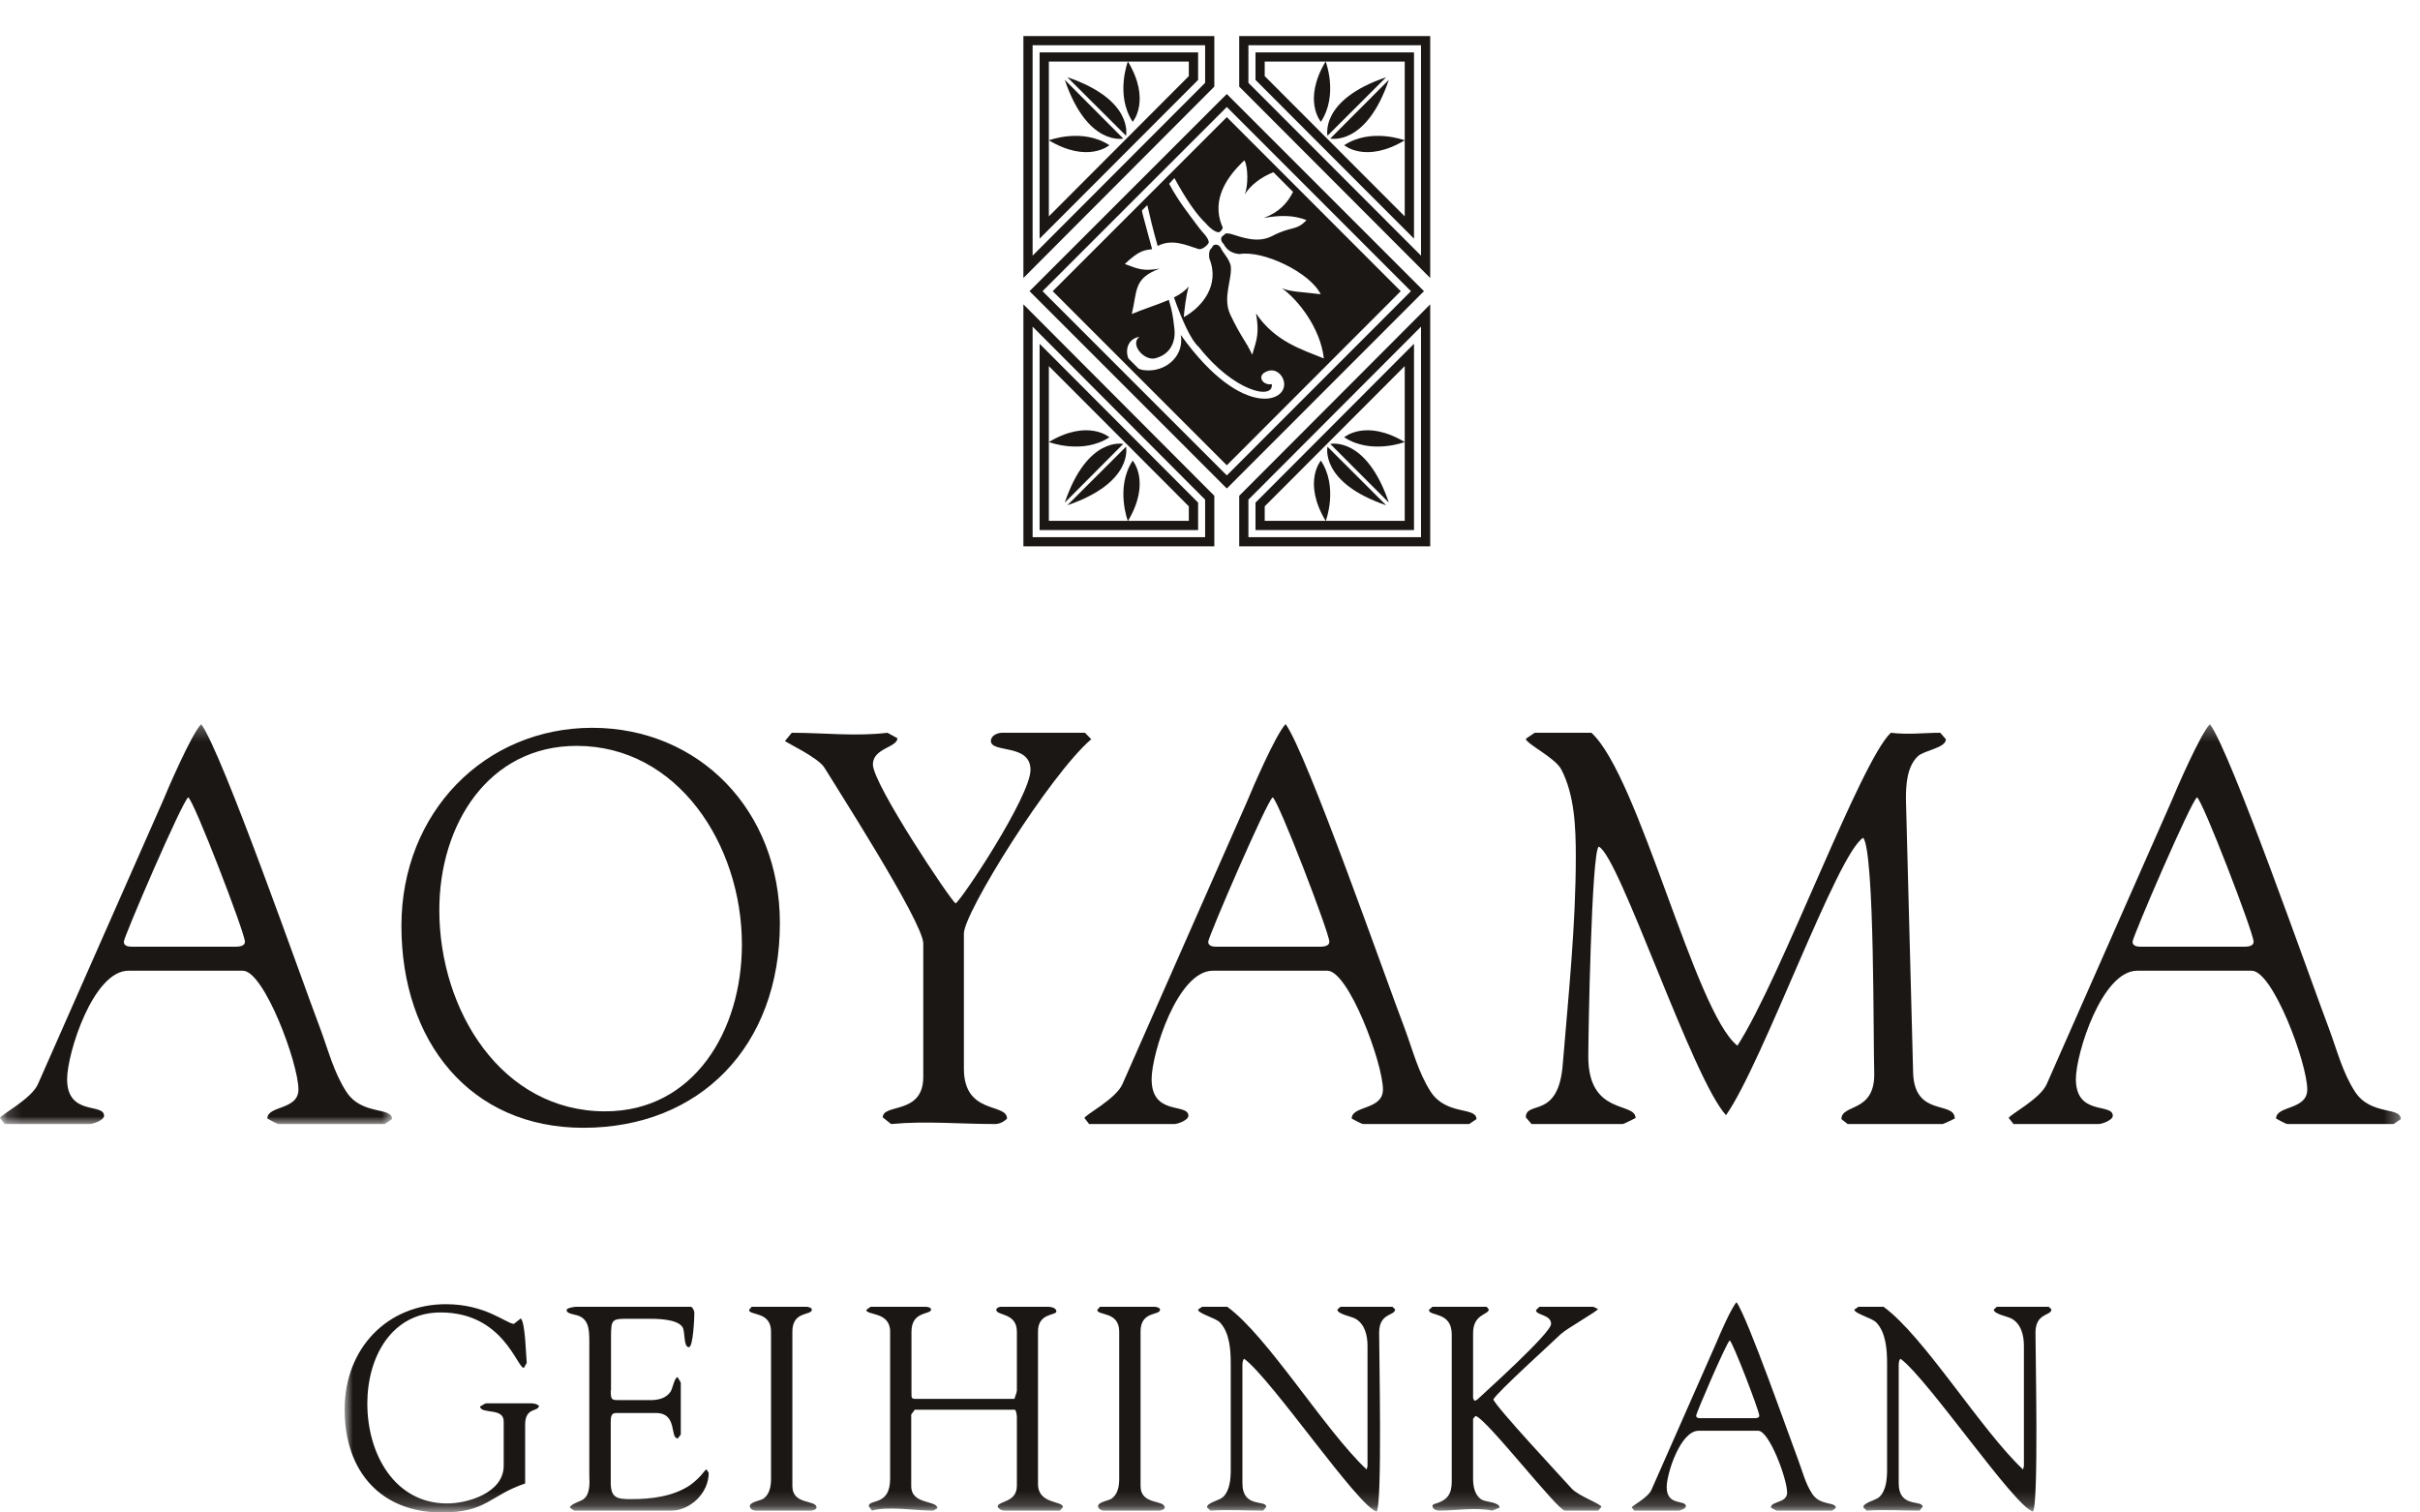
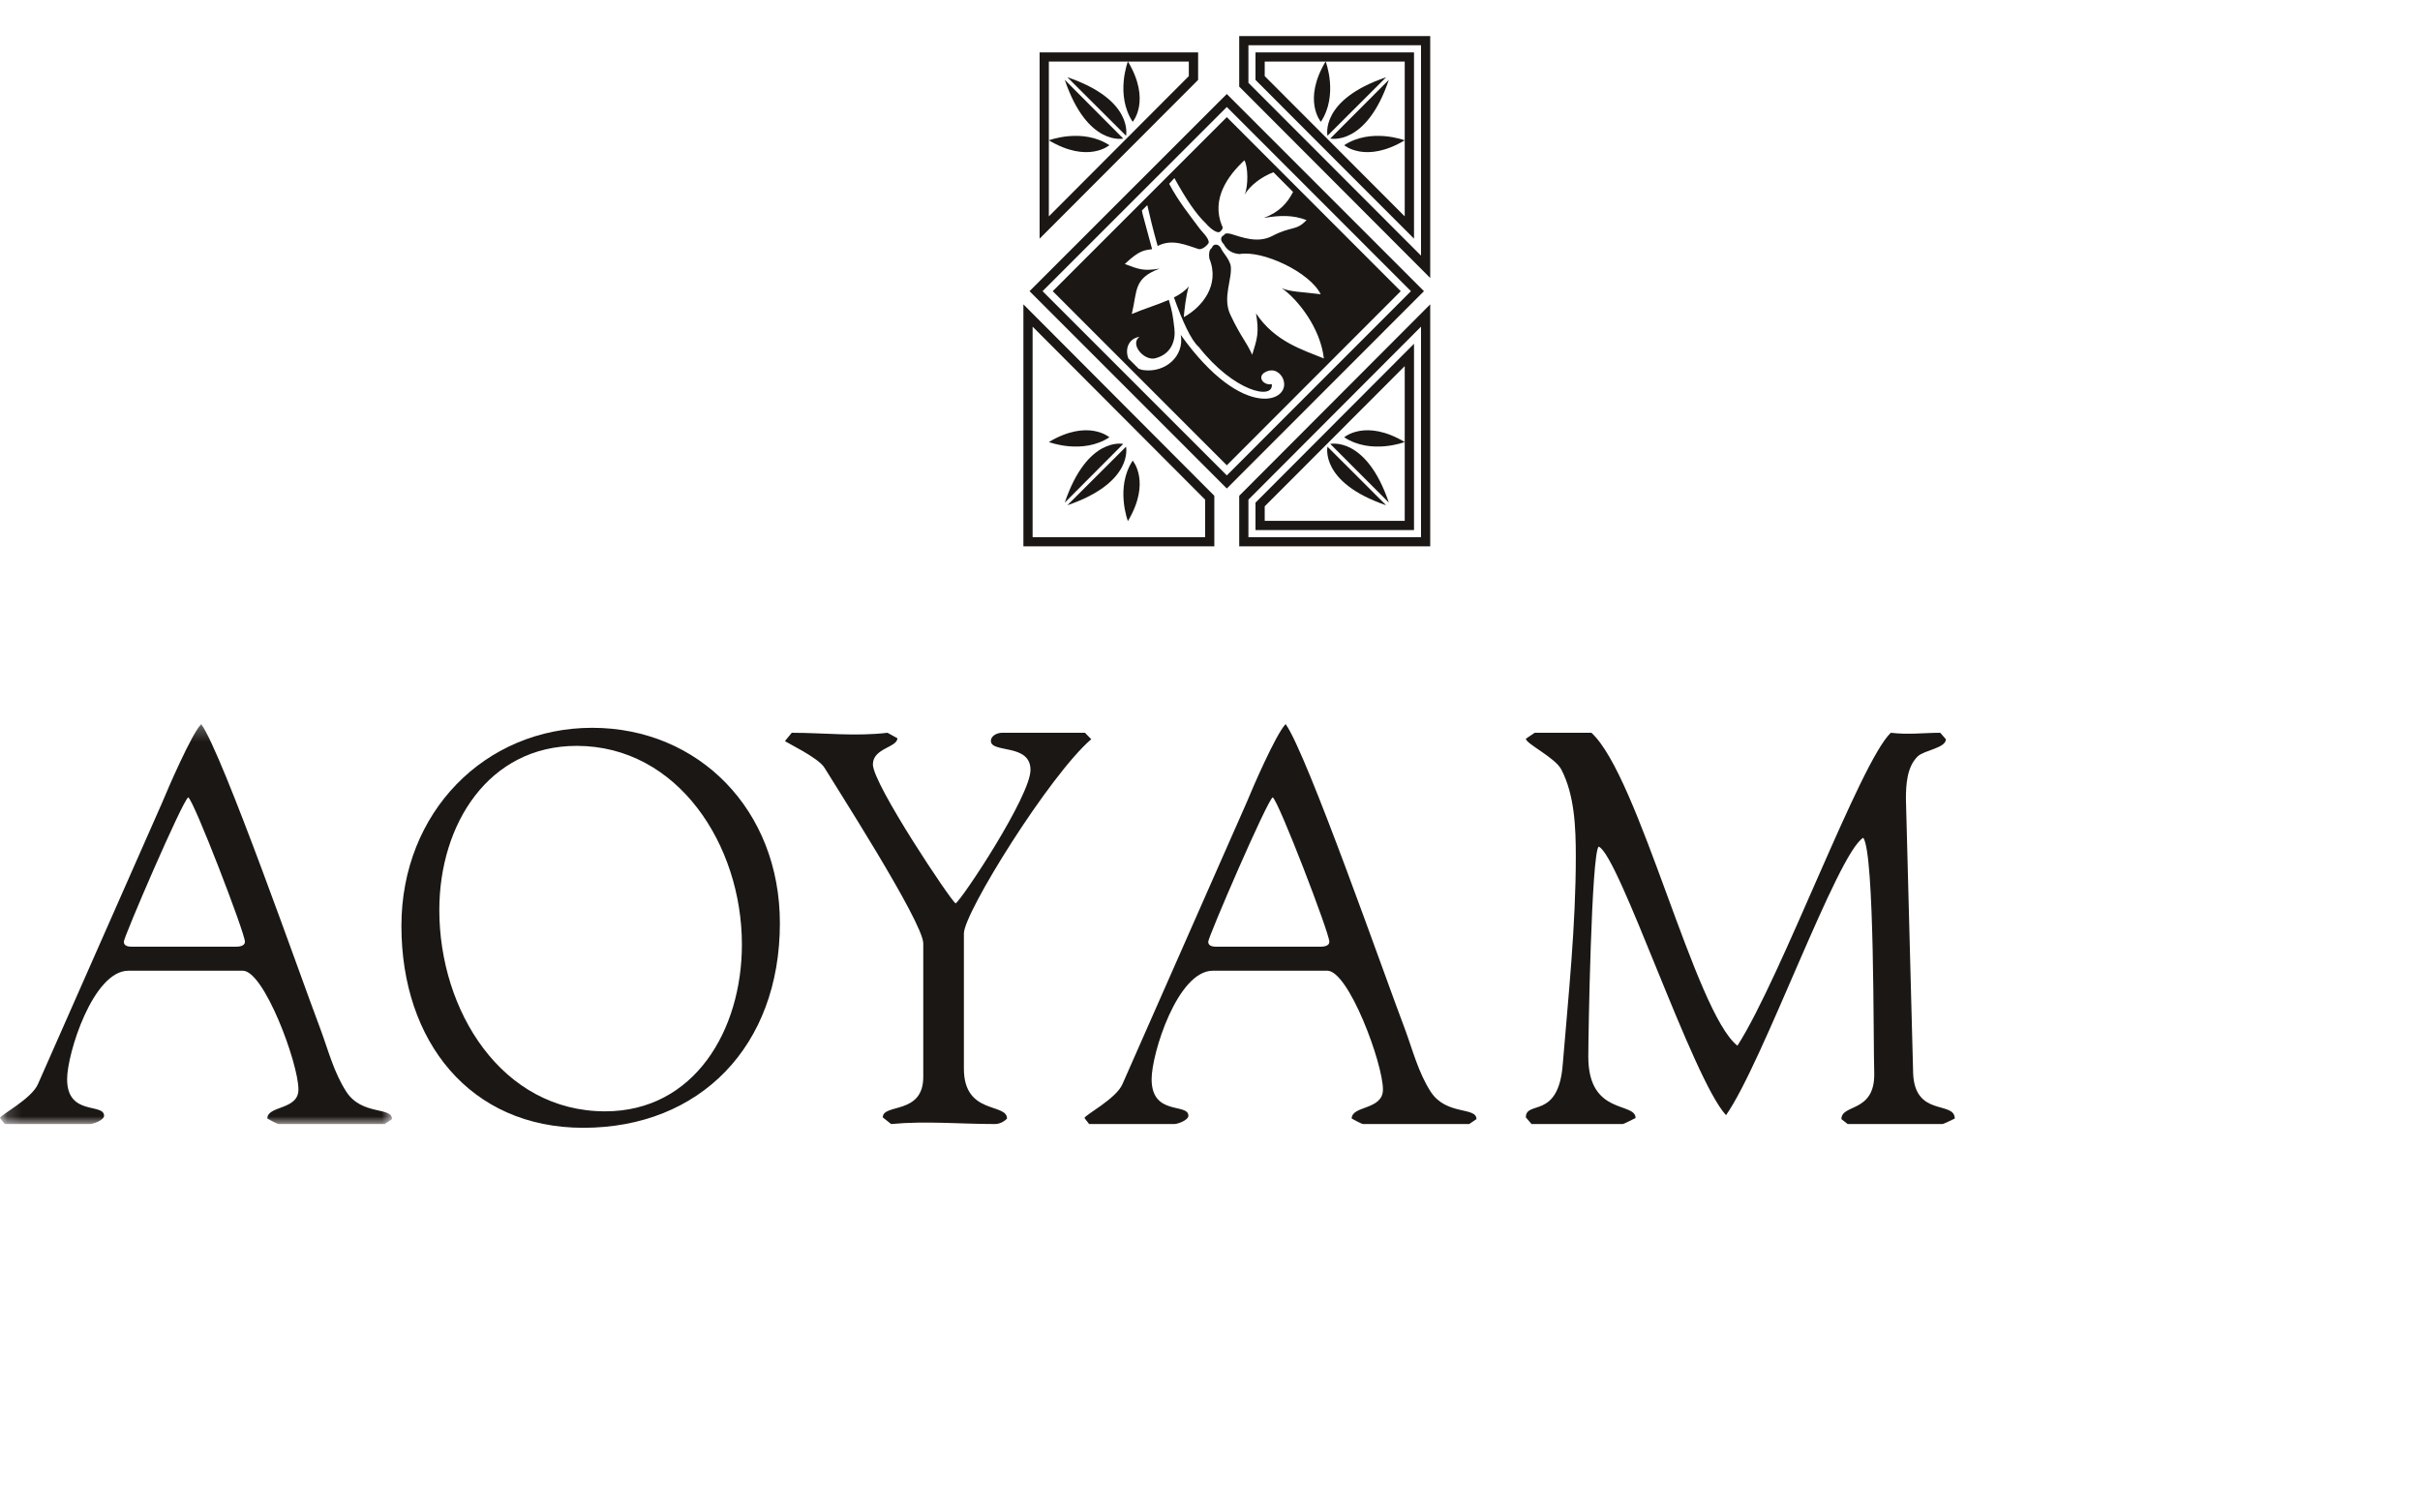
<svg xmlns="http://www.w3.org/2000/svg" xmlns:xlink="http://www.w3.org/1999/xlink" width="168px" height="105px" viewBox="0 0 168 105" version="1.1">
  <title>AO</title>
  <desc>Created with Sketch.</desc>
  <defs>
    <polygon id="path-1" points="0.18 2.268 27.216 2.268 27.216 30.033 0.18 30.033" />
-     <polygon id="path-3" points="2.925 2.268 145.671 2.268 145.671 56.82 2.925 56.82" />
  </defs>
  <g id="AO" stroke="none" stroke-width="1" fill="none" fill-rule="evenodd">
    <g id="Group-3" transform="translate(0, 48)">
      <mask id="mask-2" fill="white">
        <use xlink:href="#path-1" />
      </mask>
      <g id="Clip-2" />
      <path d="M9.135,17.721 L16.389,17.721 C16.605,17.721 17.004,17.679 17.004,17.379 C17.004,16.773 13.464,7.578 13.068,7.353 C12.669,7.578 8.595,17.046 8.595,17.379 C8.595,17.679 8.919,17.721 9.135,17.721 Z M8.919,19.389 C6.462,19.389 4.659,25.131 4.659,26.916 C4.659,29.496 7.224,28.548 7.224,29.46 C7.224,29.766 6.462,30.033 6.246,30.033 L0.327,30.033 L0,29.616 C0,29.418 2.202,28.284 2.637,27.255 L11.268,7.695 C11.661,6.741 13.284,2.982 13.968,2.268 C15.45,4.308 20.937,20.001 22.236,23.418 C22.776,24.864 23.175,26.457 24.042,27.789 C25.125,29.46 27.216,28.815 27.216,29.691 L26.712,30.033 L19.347,30.033 C19.242,30.033 18.696,29.727 18.558,29.652 C18.558,28.734 20.718,29.079 20.718,27.636 C20.718,25.809 18.333,19.389 16.857,19.389 L8.919,19.389 Z" id="Fill-1" fill="#1B1715" mask="url(#mask-2)" />
    </g>
    <path d="M42.012,77.151 C48.189,77.151 51.504,71.532 51.504,65.571 C51.504,58.659 47.061,51.78 40.032,51.78 C33.933,51.78 30.498,57.204 30.498,63.177 C30.498,70.167 34.833,77.151 42.012,77.151 Z M41.109,50.526 C48.51,50.526 54.141,56.235 54.141,64.086 C54.141,72.642 48.579,78.294 40.494,78.294 C32.631,78.294 27.867,72.294 27.867,64.281 C27.867,56.376 33.675,50.526 41.109,50.526 Z" id="Fill-4" fill="#1B1715" />
    <path d="M54.966,50.871 C57.204,50.871 59.373,51.138 61.611,50.871 L62.298,51.249 C62.298,51.894 60.597,51.933 60.597,53.067 C60.597,54.438 66.012,62.532 66.339,62.718 C66.774,62.454 71.538,55.275 71.538,53.448 C71.538,51.591 68.79,52.308 68.79,51.438 C68.79,51.054 69.264,50.871 69.552,50.871 L75.321,50.871 L75.756,51.318 C72.873,53.79 66.915,63.363 66.915,64.803 L66.915,74.187 C66.915,77.418 69.909,76.548 69.909,77.652 C69.696,77.883 69.369,78.033 69.075,78.033 C66.621,78.033 64.284,77.805 61.863,78.033 L61.284,77.571 C61.284,76.584 64.095,77.418 64.095,74.763 L64.095,65.496 C64.095,64.014 57.75,54.171 57.24,53.304 C56.814,52.584 54.498,51.516 54.498,51.438 L54.966,50.871" id="Fill-5" fill="#1B1715" />
    <path d="M84.417,65.721 L91.671,65.721 C91.893,65.721 92.286,65.679 92.286,65.379 C92.286,64.773 88.752,55.578 88.353,55.353 C87.96,55.578 83.877,65.046 83.877,65.379 C83.877,65.679 84.198,65.721 84.417,65.721 Z M84.198,67.389 C81.75,67.389 79.947,73.131 79.947,74.916 C79.947,77.496 82.5,76.548 82.5,77.46 C82.5,77.766 81.75,78.033 81.534,78.033 L75.609,78.033 L75.288,77.616 C75.288,77.418 77.49,76.284 77.925,75.255 L86.55,55.695 C86.94,54.741 88.563,50.982 89.25,50.268 C90.732,52.308 96.216,68.001 97.524,71.418 C98.061,72.864 98.46,74.457 99.321,75.789 C100.407,77.46 102.498,76.815 102.498,77.691 L101.994,78.033 L94.635,78.033 C94.524,78.033 93.984,77.727 93.837,77.652 C93.837,76.734 96.006,77.079 96.006,75.636 C96.006,73.809 93.621,67.389 92.145,67.389 L84.198,67.389 Z" id="Fill-6" fill="#1B1715" />
    <path d="M134.835,78.033 L128.268,78.033 L127.833,77.691 C127.833,76.62 130.149,77.268 130.113,74.535 C130.038,72.372 130.149,59.265 129.351,58.158 C127.548,59.223 122.385,73.776 119.823,77.418 C117.48,74.877 112.389,59.34 110.982,58.773 C110.478,59.223 110.262,71.913 110.262,73.359 C110.262,77.46 113.544,76.473 113.544,77.616 C113.367,77.691 112.746,78.033 112.641,78.033 L106.323,78.033 L105.927,77.571 C105.927,76.353 108.204,77.766 108.492,73.851 C108.885,69.099 109.395,64.239 109.395,59.454 C109.395,57.483 109.317,55.2 108.387,53.415 C107.946,52.584 105.927,51.627 105.927,51.285 L106.542,50.871 L110.478,50.871 C113.796,53.901 117.657,70.278 120.615,72.594 C123.687,67.809 129.135,52.884 131.262,50.871 C132.528,51.018 133.542,50.871 134.694,50.871 L135.087,51.318 C135.087,51.933 133.575,52.083 133.137,52.503 C132.381,53.226 132.312,54.477 132.312,55.464 L132.813,74.499 C132.921,77.571 135.702,76.395 135.702,77.652 C135.528,77.727 134.94,78.033 134.835,78.033" id="Fill-7" fill="#1B1715" />
    <g id="Group-19" transform="translate(21, 48)">
      <mask id="mask-4" fill="white">
        <use xlink:href="#path-3" />
      </mask>
      <g id="Clip-9" />
      <path d="M127.587,17.721 L134.841,17.721 C135.06,17.721 135.45,17.679 135.45,17.379 C135.45,16.773 131.919,7.578 131.52,7.353 C131.127,7.578 127.044,17.046 127.044,17.379 C127.044,17.679 127.371,17.721 127.587,17.721 Z M127.371,19.389 C124.917,19.389 123.111,25.131 123.111,26.916 C123.111,29.496 125.673,28.548 125.673,29.46 C125.673,29.766 124.917,30.033 124.698,30.033 L118.782,30.033 L118.452,29.616 C118.452,29.418 120.657,28.284 121.089,27.255 L129.714,7.695 C130.113,6.741 131.736,2.982 132.417,2.268 C133.905,4.308 139.389,20.001 140.685,23.418 C141.228,24.864 141.621,26.457 142.488,27.789 C143.577,29.46 145.671,28.815 145.671,29.691 L145.167,30.033 L137.802,30.033 C137.688,30.033 137.151,29.727 137.01,29.652 C137.01,28.734 139.173,29.079 139.173,27.636 C139.173,25.809 136.788,19.389 135.312,19.389 L127.371,19.389 Z" id="Fill-8" fill="#1B1715" mask="url(#mask-4)" />
-       <path d="M15.885,49.422 C16.038,49.422 16.302,49.467 16.419,49.602 C16.341,50.037 15.456,49.671 15.456,50.913 L15.456,54.987 C12.99,55.818 12.804,57 9.669,57 C5.496,57 2.925,54.21 2.925,49.842 C2.925,45.573 5.925,42.54 9.948,42.54 C12.708,42.54 14.103,43.86 14.673,43.908 L15.159,43.527 C15.474,43.86 15.51,46.089 15.567,46.62 L15.363,46.968 C14.871,46.911 13.917,43.113 9.591,43.113 C6.192,43.113 4.5,46.203 4.5,49.437 C4.5,52.944 6.399,56.373 10.044,56.373 C11.472,56.373 13.968,55.638 13.968,53.754 L13.968,50.676 C13.968,49.698 12.429,50.199 12.318,49.653 C12.393,49.602 12.69,49.422 12.744,49.422 L15.903,49.422 L15.885,49.422" id="Fill-10" fill="#1B1715" mask="url(#mask-4)" />
      <path d="M21.399,48.537 C21.399,49.23 21.474,49.2 22.113,49.2 L24.141,49.2 C24.669,49.2 25.23,49.089 25.548,48.618 C25.683,48.438 25.827,47.607 26.04,47.607 C26.073,47.667 26.262,47.958 26.262,48 L26.262,51.585 L26.058,51.858 C25.476,51.858 26.073,50.094 24.534,50.094 L21.75,50.094 C21.399,50.094 21.399,50.454 21.399,50.73 L21.399,54.93 C21.399,56.016 21.867,56.073 22.821,56.073 C24.216,56.073 25.716,55.896 26.901,55.107 C27.264,54.843 27.579,54.546 27.843,54.21 C27.897,54.159 27.972,54.015 28.05,54.015 L28.2,54.252 C28.2,55.671 26.889,56.871 25.605,56.871 L18.861,56.871 L18.558,56.664 C18.597,56.433 19.218,56.247 19.383,56.151 C19.986,55.854 19.935,54.987 19.911,54.411 L19.911,45.132 C19.911,44.259 19.875,43.467 18.915,43.275 C18.762,43.23 18.333,43.173 18.333,42.954 C18.333,42.78 18.936,42.72 18.99,42.72 L26.994,42.72 C27.105,42.813 27.204,42.996 27.204,43.155 C27.204,43.392 27.129,45.525 26.823,45.525 C26.436,45.525 26.583,44.46 26.379,44.127 C25.998,43.551 24.552,43.551 23.97,43.551 L22.692,43.551 C21.492,43.551 21.417,43.551 21.417,44.817 L21.417,48.537 L21.399,48.537" id="Fill-11" fill="#1B1715" mask="url(#mask-4)" />
      <path d="M31.002,42.933 L31.185,42.72 L35.01,42.72 C35.079,42.72 35.361,42.78 35.361,42.915 C35.361,43.35 34.008,42.978 34.008,44.439 L34.008,55.164 C34.008,56.508 35.685,56.091 35.685,56.664 C35.685,56.805 35.379,56.871 35.304,56.871 L31.452,56.871 C31.317,56.871 31.056,56.766 31.056,56.565 C31.056,56.268 31.77,56.19 31.998,56.04 C32.427,55.734 32.526,55.182 32.526,54.666 L32.526,44.439 C32.526,43.014 31.002,43.35 31.002,42.933" id="Fill-12" fill="#1B1715" mask="url(#mask-4)" />
      <path d="M39.141,42.933 L39.438,42.72 L43.26,42.72 C43.353,42.72 43.635,42.75 43.635,42.915 C43.635,43.275 42.276,42.996 42.276,44.439 L42.276,48.753 C42.276,49.014 42.276,49.113 42.54,49.113 L49.425,49.113 C49.458,48.966 49.593,48.669 49.593,48.537 L49.593,44.439 C49.593,43.113 48.165,43.35 48.165,42.933 C48.165,42.78 48.393,42.72 48.486,42.72 L51.792,42.72 C51.96,42.72 52.335,42.801 52.335,43.035 C52.335,43.35 51.06,43.113 51.06,44.439 L51.06,55.029 C51.06,56.439 52.788,56.172 52.788,56.628 L52.581,56.871 L48.726,56.871 C48.54,56.871 48.351,56.766 48.258,56.613 C48.258,56.172 49.593,56.349 49.593,55.146 L49.593,50.352 C49.593,50.31 49.554,49.866 49.44,49.866 L42.504,49.866 L42.258,50.199 L42.258,55.164 C42.258,56.487 44.07,56.133 44.07,56.703 C43.992,56.745 43.815,56.871 43.764,56.871 C42.54,56.871 40.641,56.547 39.534,56.871 L39.312,56.565 C39.312,56.04 40.794,56.586 40.794,54.666 L40.794,44.439 C40.794,43.035 39.141,43.332 39.141,42.933" id="Fill-13" fill="#1B1715" mask="url(#mask-4)" />
      <path d="M55.173,42.933 L55.365,42.72 L59.181,42.72 C59.25,42.72 59.532,42.78 59.532,42.915 C59.532,43.35 58.179,42.978 58.179,44.439 L58.179,55.164 C58.179,56.508 59.853,56.091 59.853,56.664 C59.853,56.805 59.556,56.871 59.478,56.871 L55.623,56.871 C55.494,56.871 55.23,56.766 55.23,56.565 C55.23,56.268 55.947,56.19 56.169,56.04 C56.601,55.734 56.697,55.182 56.697,54.666 L56.697,44.439 C56.697,43.014 55.173,43.35 55.173,42.933" id="Fill-14" fill="#1B1715" mask="url(#mask-4)" />
      <path d="M63.69,43.806 C63.387,43.491 62.169,43.188 62.169,42.915 L62.448,42.72 L64.197,42.72 C67.002,44.754 70.98,51.306 73.875,54.015 L73.935,53.778 L73.935,45.429 C73.935,44.7 73.746,43.92 73.101,43.551 C72.843,43.392 71.841,43.23 71.841,42.915 L72.054,42.72 L75.663,42.72 L75.849,42.897 C75.849,43.368 74.742,43.113 74.742,44.52 C74.742,45.966 74.964,56.31 74.574,56.94 C73.272,56.586 67.353,47.826 65.379,46.332 C65.25,46.398 65.25,46.737 65.25,46.794 L65.25,54.969 C65.25,56.727 66.903,56.091 66.903,56.613 L66.69,56.871 C65.454,56.871 64.272,56.79 63.03,56.871 L62.79,56.646 C62.79,56.31 63.657,56.172 63.915,55.917 C64.383,55.461 64.44,54.666 64.44,54.039 L64.44,46.656 C64.44,45.708 64.365,44.52 63.69,43.806" id="Fill-15" fill="#1B1715" mask="url(#mask-4)" />
      <path d="M85.629,42.954 L85.869,42.72 L89.589,42.72 C89.649,42.72 89.871,42.855 89.931,42.873 C89.931,43.014 87.75,44.235 87.357,44.613 C86.718,45.228 82.917,48.669 82.671,49.149 C82.806,49.629 87.468,54.627 88.107,55.338 C88.554,55.842 90.171,56.415 90.171,56.613 L89.952,56.871 L87.639,56.871 C87.135,56.871 82.173,50.454 81.435,50.298 L81.264,50.493 L81.264,54.666 C81.264,55.239 81.399,55.854 81.903,56.133 C82.188,56.268 83.103,56.295 83.103,56.664 L82.593,56.871 C81.399,56.628 80.115,56.871 78.915,56.871 C78.744,56.871 78.444,56.79 78.444,56.547 C78.444,56.433 78.627,56.385 78.708,56.373 C79.458,56.133 79.782,55.734 79.782,54.867 L79.782,44.637 C79.782,43.014 78.198,43.41 78.198,42.933 L78.444,42.72 L82.206,42.72 L82.353,42.897 C82.353,43.293 81.264,43.188 81.264,44.553 L81.264,49.05 C81.264,49.089 81.339,49.2 81.357,49.248 C81.411,49.23 81.528,49.188 81.567,49.149 C81.978,48.753 86.679,44.553 86.679,43.908 C86.679,43.248 85.629,43.317 85.629,42.954" id="Fill-16" fill="#1B1715" mask="url(#mask-4)" />
      <path d="M97.032,50.454 L100.815,50.454 C100.929,50.454 101.133,50.436 101.133,50.277 C101.133,49.962 99.294,45.174 99.081,45.054 C98.871,45.174 96.75,50.094 96.75,50.277 C96.75,50.436 96.921,50.454 97.032,50.454 Z M96.921,51.327 C95.649,51.327 94.704,54.309 94.704,55.239 C94.704,56.586 96.036,56.091 96.036,56.565 C96.036,56.727 95.649,56.871 95.532,56.871 L92.448,56.871 L92.28,56.646 C92.28,56.547 93.429,55.959 93.651,55.416 L98.145,45.228 C98.349,44.73 99.192,42.78 99.552,42.405 C100.323,43.467 103.185,51.645 103.857,53.418 C104.139,54.171 104.343,55.005 104.802,55.698 C105.363,56.565 106.446,56.235 106.446,56.685 L106.188,56.871 L102.351,56.871 C102.3,56.871 102.012,56.703 101.94,56.664 C101.94,56.19 103.065,56.373 103.065,55.614 C103.065,54.666 101.823,51.327 101.058,51.327 L96.921,51.327 Z" id="Fill-17" fill="#1B1715" mask="url(#mask-4)" />
      <path d="M109.254,43.806 C108.942,43.491 107.73,43.188 107.73,42.915 L108.012,42.72 L109.758,42.72 C112.563,44.754 116.544,51.306 119.442,54.015 L119.502,53.778 L119.502,45.429 C119.502,44.7 119.313,43.92 118.665,43.551 C118.407,43.392 117.411,43.23 117.411,42.915 L117.621,42.72 L121.224,42.72 L121.413,42.897 C121.413,43.368 120.306,43.113 120.306,44.52 C120.306,45.966 120.534,56.31 120.135,56.94 C118.839,56.586 112.917,47.826 110.946,46.332 C110.811,46.398 110.811,46.737 110.811,46.794 L110.811,54.969 C110.811,56.727 112.47,56.091 112.47,56.613 L112.26,56.871 C111.018,56.871 109.833,56.79 108.591,56.871 L108.351,56.646 C108.351,56.31 109.212,56.169 109.476,55.917 C109.944,55.461 110.004,54.666 110.004,54.039 L110.004,46.656 C110.004,45.708 109.929,44.52 109.254,43.806" id="Fill-18" fill="#1B1715" mask="url(#mask-4)" />
    </g>
    <path d="M81.972,23.25 C82.23,24.756 80.871,25.884 79.407,25.695 C79.272,25.683 79.161,25.641 79.05,25.599 L78.333,24.885 C78.093,24.267 78.315,23.511 79.101,23.382 C78.411,23.898 79.425,25.071 80.202,24.873 C81.363,24.573 81.621,23.577 81.528,22.803 C81.411,21.834 81.381,21.651 81.141,20.817 C80.31,21.177 79.323,21.474 78.57,21.801 C78.966,20.154 78.681,19.326 80.508,18.645 C79.371,18.84 79.032,18.684 78.087,18.327 C79.119,17.346 79.446,17.382 79.98,17.295 C79.794,16.593 79.587,15.834 79.323,14.865 C79.302,14.79 79.29,14.682 79.272,14.613 L79.647,14.241 C79.806,14.955 80.052,15.966 80.367,17.076 C80.367,17.076 80.373,17.07 80.379,17.07 C81.387,16.548 82.389,17.037 83.169,17.277 C83.403,17.388 83.808,17.055 83.907,16.86 C83.97,16.557 83.385,16.029 83.286,15.876 C82.611,14.961 81.813,13.992 81.165,12.759 L81.528,12.36 C82.341,13.845 83.046,14.877 83.712,15.507 C83.958,15.801 84.474,16.248 84.699,16.086 C84.804,15.981 84.96,15.834 84.831,15.675 C84.075,13.821 85.218,12.222 86.385,11.13 C86.649,11.535 86.667,12.933 86.403,13.515 C86.766,12.9 87.516,12.303 88.401,11.955 L89.766,13.323 C89.385,14.076 88.815,14.73 87.738,15.129 C88.875,14.937 89.76,14.922 90.702,15.279 C89.97,16.056 89.667,15.675 88.32,16.383 C87.312,16.908 86.232,16.476 85.458,16.242 C85.29,16.2 85.038,16.155 84.972,16.323 C84.699,16.437 84.726,16.734 84.948,16.938 C85.188,17.394 85.56,17.598 86.052,17.637 C87.681,17.358 90.945,18.912 91.683,20.427 C90.435,20.265 89.514,20.265 88.98,19.998 C90.111,20.802 91.665,22.77 91.905,24.885 C90.444,24.285 88.512,23.727 87.195,21.756 C87.423,23.103 87.276,23.505 86.931,24.627 C86.448,23.592 86.187,23.472 85.413,21.849 C84.837,20.628 85.587,19.332 85.431,18.405 C85.266,17.865 84.945,17.628 84.726,17.178 C84.579,16.926 84.216,16.896 84.129,17.211 C83.919,17.328 83.919,17.703 83.952,17.937 C84.714,19.794 83.442,21.33 82.179,22.017 C82.218,21.57 82.323,20.556 82.524,19.881 C82.296,20.175 81.939,20.424 81.498,20.649 C82.077,22.278 82.695,23.64 83.22,24.084 C85.647,27.183 88.425,27.807 88.29,26.67 C87.702,26.772 87.282,26.178 87.78,25.866 C88.431,25.47 88.911,25.926 89.061,26.274 C89.754,27.849 86.343,29.376 81.972,23.25 Z M85.167,8.133 C84.99,8.307 73.254,20.04 73.083,20.214 C73.254,20.394 84.99,32.124 85.167,32.301 C85.335,32.124 97.071,20.394 97.242,20.214 C97.071,20.04 85.335,8.307 85.167,8.133 Z" id="Fill-20" fill="#1B1715" />
    <path d="M72.375,20.214 L85.071,7.524 L85.167,7.428 L97.95,20.214 L85.167,33.003 L72.375,20.214 Z M85.167,6.528 L84.621,7.068 L71.472,20.214 L85.167,33.912 L98.853,20.214 L85.167,6.528 Z" id="Fill-21" fill="#1B1715" />
    <path d="M77.016,10.08 C77.016,10.08 75.534,11.364 72.813,9.741 C72.813,9.741 75.147,8.856 77.016,10.08" id="Fill-22" fill="#1B1715" />
    <path d="M78.633,8.457 C78.633,8.457 79.923,6.975 78.3,4.263 C78.3,4.263 77.409,6.591 78.633,8.457" id="Fill-23" fill="#1B1715" />
    <path d="M77.976,9.618 C77.976,9.618 75.492,10.179 73.917,5.541 L77.976,9.618" id="Fill-24" fill="#1B1715" />
    <g id="Group-28" transform="translate(69, 0)" fill="#1B1715">
      <path d="M9.171,9.423 C9.171,9.423 9.732,6.936 5.097,5.361 L9.171,9.423" id="Fill-25" />
-       <path d="M14.661,5.751 L2.685,17.748 L2.685,3.141 L14.661,3.141 L14.661,5.751 Z M14.532,2.505 L2.046,2.505 L2.046,19.299 L15.3,6.012 L15.3,2.505 L14.532,2.505 Z" id="Fill-27" />
    </g>
    <path d="M82.53,5.283 C82.401,5.415 73.536,14.295 72.813,15.021 C72.813,14.031 72.813,4.692 72.813,4.275 C73.248,4.275 82.095,4.275 82.53,4.275 C82.53,4.557 82.53,5.154 82.53,5.283 Z M72.171,3.639 C72.171,4.05 72.171,15.558 72.171,16.569 C72.813,15.927 83.04,5.679 83.175,5.547 C83.175,5.391 83.175,3.987 83.175,3.639 C82.734,3.639 72.603,3.639 72.171,3.639 Z" id="Fill-29" fill="#1B1715" />
    <path d="M93.315,10.08 C93.315,10.08 94.8,11.364 97.518,9.741 C97.518,9.741 95.181,8.856 93.315,10.08" id="Fill-30" fill="#1B1715" />
    <path d="M91.698,8.457 C91.698,8.457 90.411,6.975 92.028,4.263 C92.028,4.263 92.925,6.591 91.698,8.457" id="Fill-31" fill="#1B1715" />
    <path d="M92.349,9.618 C92.349,9.618 94.839,10.179 96.417,5.541 L92.349,9.618" id="Fill-32" fill="#1B1715" />
    <g id="Group-36" transform="translate(84, 0)" fill="#1B1715">
      <path d="M8.157,9.423 C8.157,9.423 7.593,6.936 12.228,5.361 L8.157,9.423" id="Fill-33" />
      <path d="M2.667,3.141 L14.649,3.141 L14.649,17.748 L2.667,5.751 L2.667,3.141 Z M2.028,2.505 L2.028,6.012 L15.288,19.299 L15.288,2.505 L2.028,2.505 Z" id="Fill-35" />
    </g>
    <path d="M87.798,4.275 C88.23,4.275 97.083,4.275 97.518,4.275 C97.518,4.692 97.518,14.031 97.518,15.021 C96.792,14.295 87.927,5.415 87.798,5.283 C87.798,5.154 87.798,4.557 87.798,4.275 Z M87.159,3.639 C87.159,3.987 87.159,5.391 87.159,5.547 C87.288,5.679 97.512,15.927 98.163,16.569 C98.163,15.558 98.163,4.05 98.163,3.639 C97.722,3.639 87.591,3.639 87.159,3.639 Z" id="Fill-37" fill="#1B1715" />
    <path d="M93.315,30.357 C93.315,30.357 94.8,29.064 97.518,30.687 C97.518,30.687 95.181,31.581 93.315,30.357" id="Fill-38" fill="#1B1715" />
-     <path d="M91.698,31.977 C91.698,31.977 90.411,33.456 92.034,36.177 C92.034,36.177 92.925,33.834 91.698,31.977" id="Fill-39" fill="#1B1715" />
    <path d="M92.349,30.819 C92.349,30.819 94.839,30.255 96.417,34.893 L92.349,30.819" id="Fill-40" fill="#1B1715" />
    <path d="M92.157,31.011 C92.157,31.011 91.593,33.492 96.228,35.076 L92.157,31.011" id="Fill-41" fill="#1B1715" />
-     <path d="M86.667,34.686 L98.649,22.677 L98.649,37.293 L86.667,37.293 L86.667,34.686 Z M86.796,37.926 L99.288,37.926 L99.288,21.129 L86.028,34.419 L86.028,37.926 L86.796,37.926 Z" id="Fill-42" fill="#1B1715" />
+     <path d="M86.667,34.686 L98.649,22.677 L98.649,37.293 L86.667,37.293 L86.667,34.686 Z M86.796,37.926 L99.288,37.926 L99.288,21.129 L86.028,34.419 L86.028,37.926 L86.796,37.926 " id="Fill-42" fill="#1B1715" />
    <path d="M87.798,35.151 C87.927,35.025 96.792,26.145 97.518,25.416 C97.518,26.403 97.518,35.742 97.518,36.159 C97.083,36.159 88.23,36.159 87.798,36.159 C87.798,35.874 87.798,35.292 87.798,35.151 Z M98.163,36.801 C98.163,36.378 98.163,24.873 98.163,23.865 C97.512,24.513 87.288,34.758 87.159,34.893 C87.159,35.046 87.159,36.45 87.159,36.801 C87.591,36.801 97.722,36.801 98.163,36.801 Z" id="Fill-43" fill="#1B1715" />
    <path d="M77.016,30.357 C77.016,30.357 75.534,29.064 72.813,30.687 C72.813,30.687 75.147,31.581 77.016,30.357" id="Fill-44" fill="#1B1715" />
    <path d="M78.633,31.977 C78.633,31.977 79.923,33.456 78.3,36.177 C78.3,36.177 77.409,33.834 78.633,31.977" id="Fill-45" fill="#1B1715" />
    <path d="M77.976,30.819 C77.976,30.819 75.492,30.255 73.917,34.893 L77.976,30.819" id="Fill-46" fill="#1B1715" />
    <path d="M78.171,31.011 C78.171,31.011 78.732,33.492 74.097,35.076 L78.171,31.011" id="Fill-47" fill="#1B1715" />
    <path d="M83.661,37.293 L71.685,37.293 L71.685,22.677 L83.661,34.686 L83.661,37.293 Z M84.3,37.926 L84.3,34.419 L71.046,21.129 L71.046,37.926 L84.3,37.926 Z" id="Fill-48" fill="#1B1715" />
-     <path d="M82.53,36.159 C82.095,36.159 73.248,36.159 72.813,36.159 C72.813,35.742 72.813,26.403 72.813,25.416 C73.536,26.145 82.401,35.025 82.53,35.151 C82.53,35.292 82.53,35.874 82.53,36.159 Z M83.175,36.801 C83.175,36.45 83.175,35.046 83.175,34.893 C83.04,34.758 72.813,24.513 72.171,23.865 C72.171,24.873 72.171,36.378 72.171,36.801 C72.603,36.801 82.734,36.801 83.175,36.801 Z" id="Fill-49" fill="#1B1715" />
  </g>
</svg>